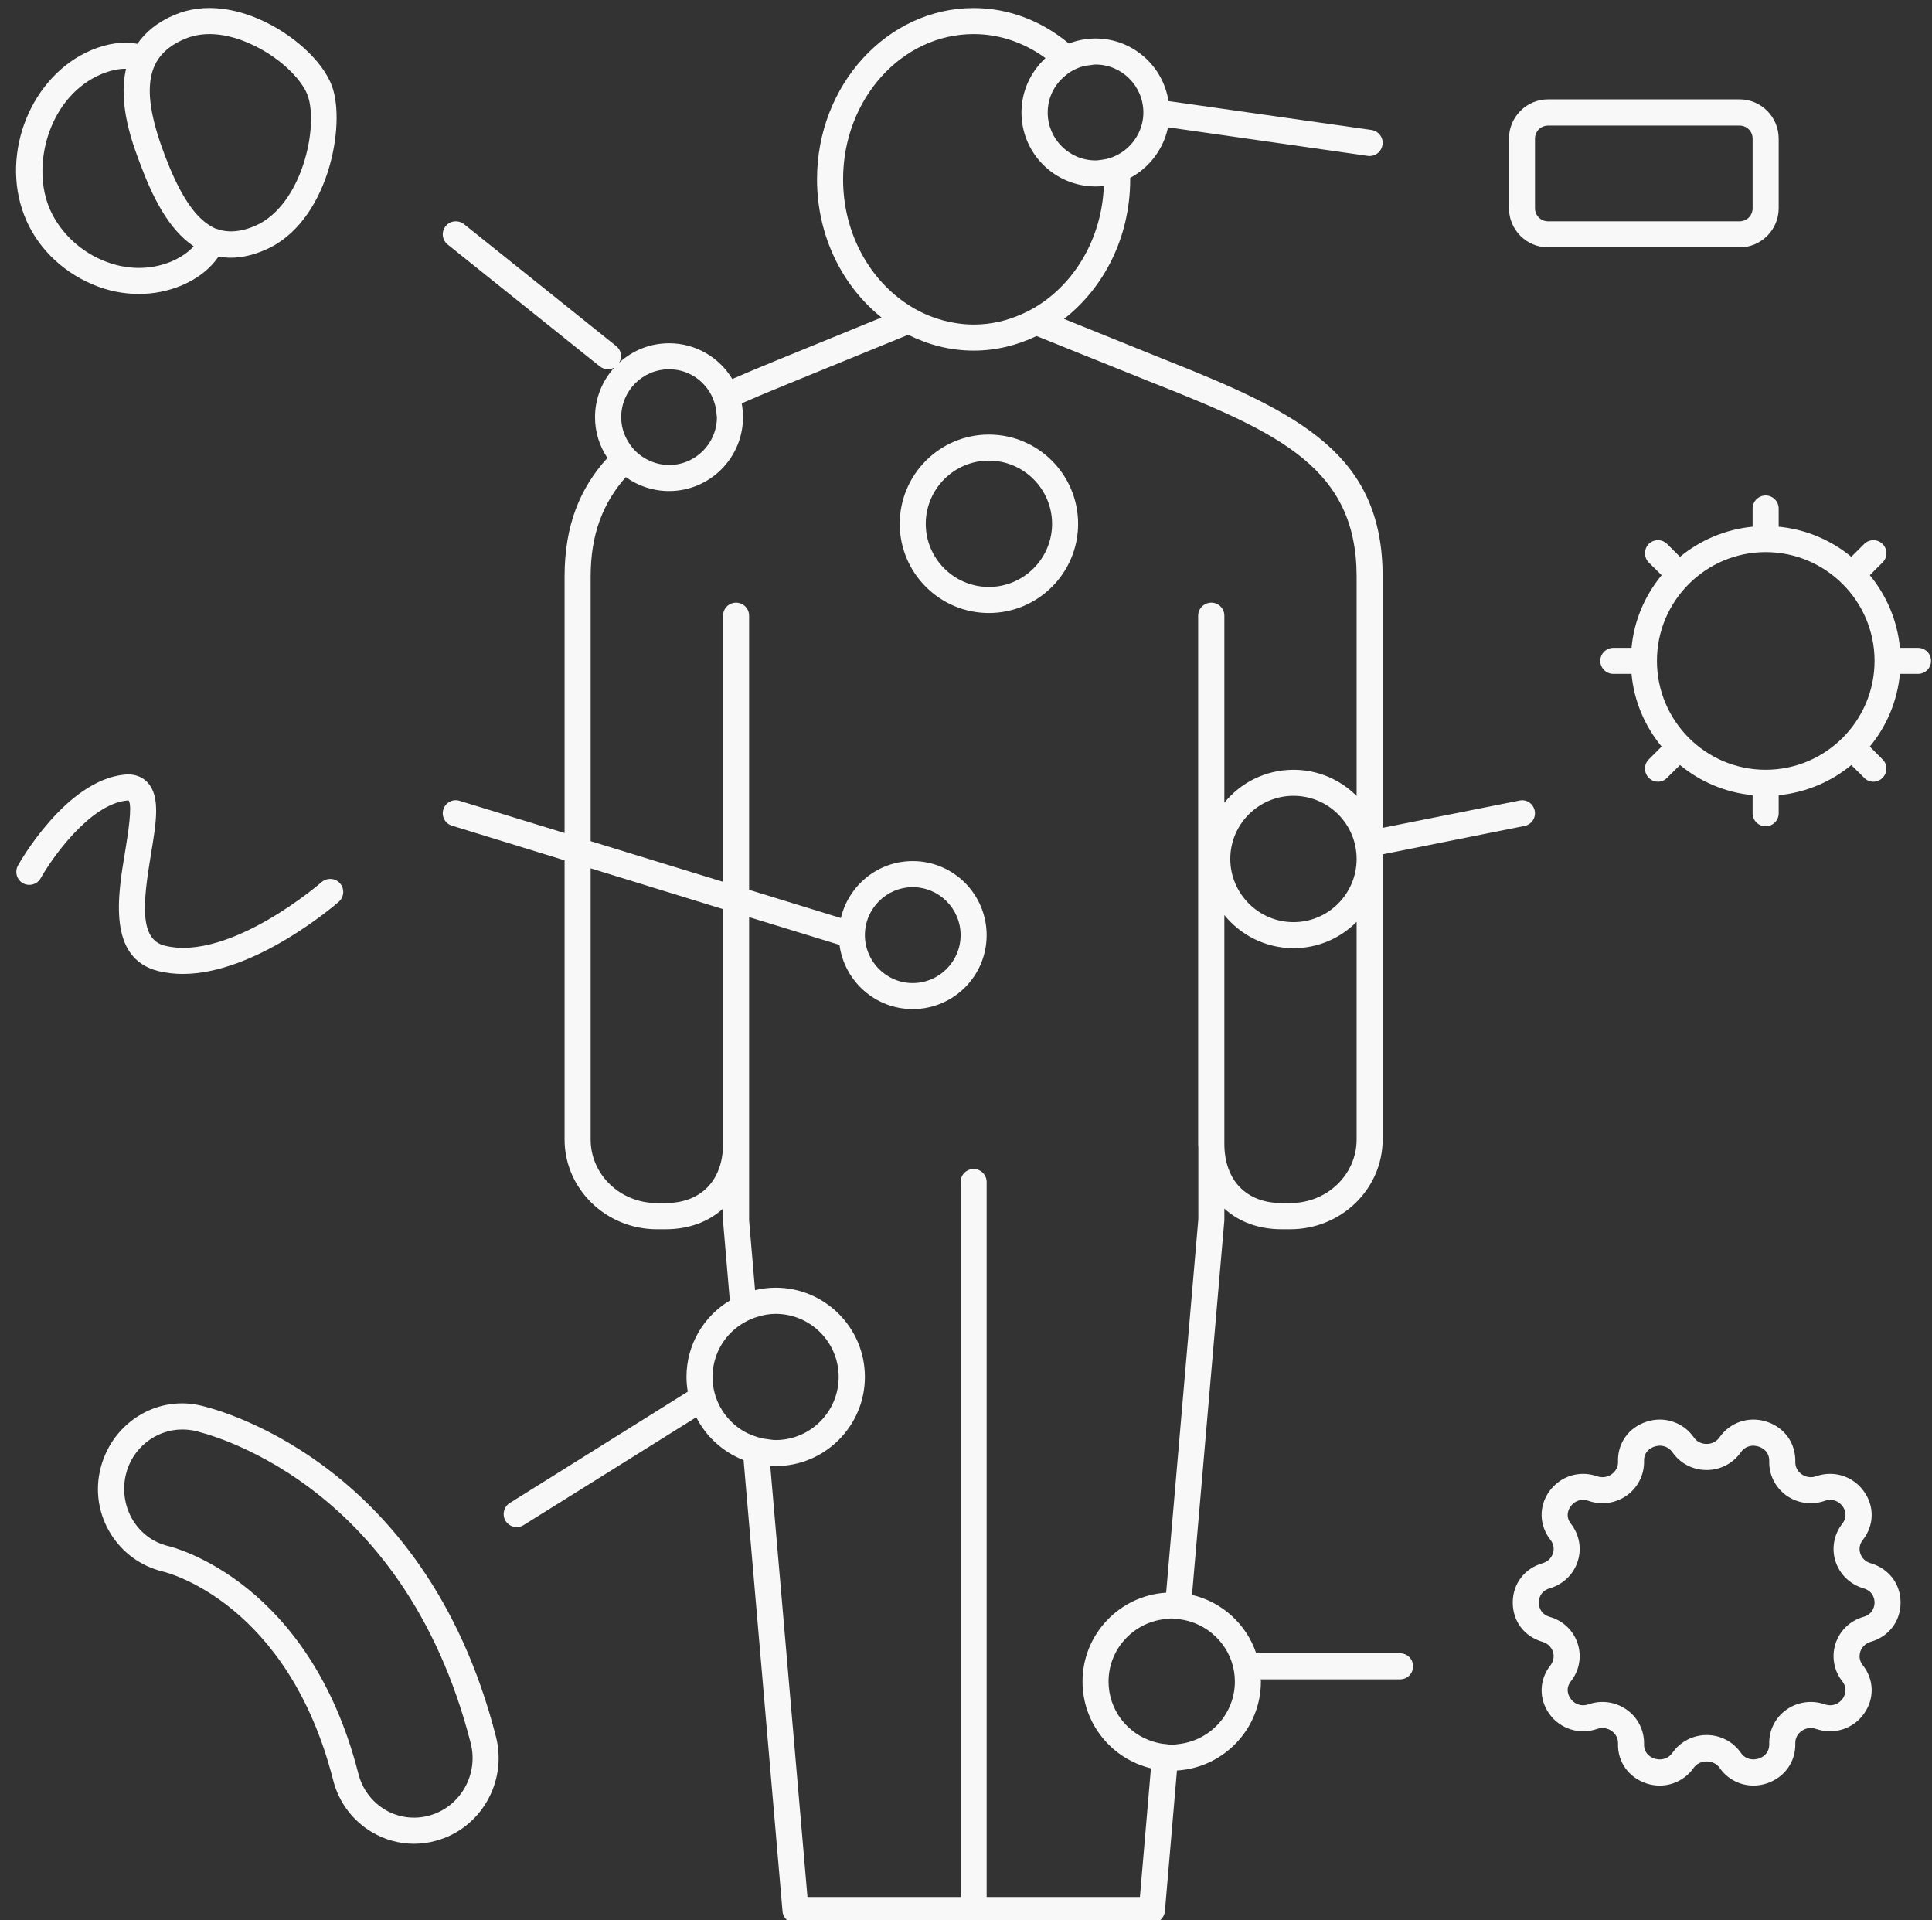
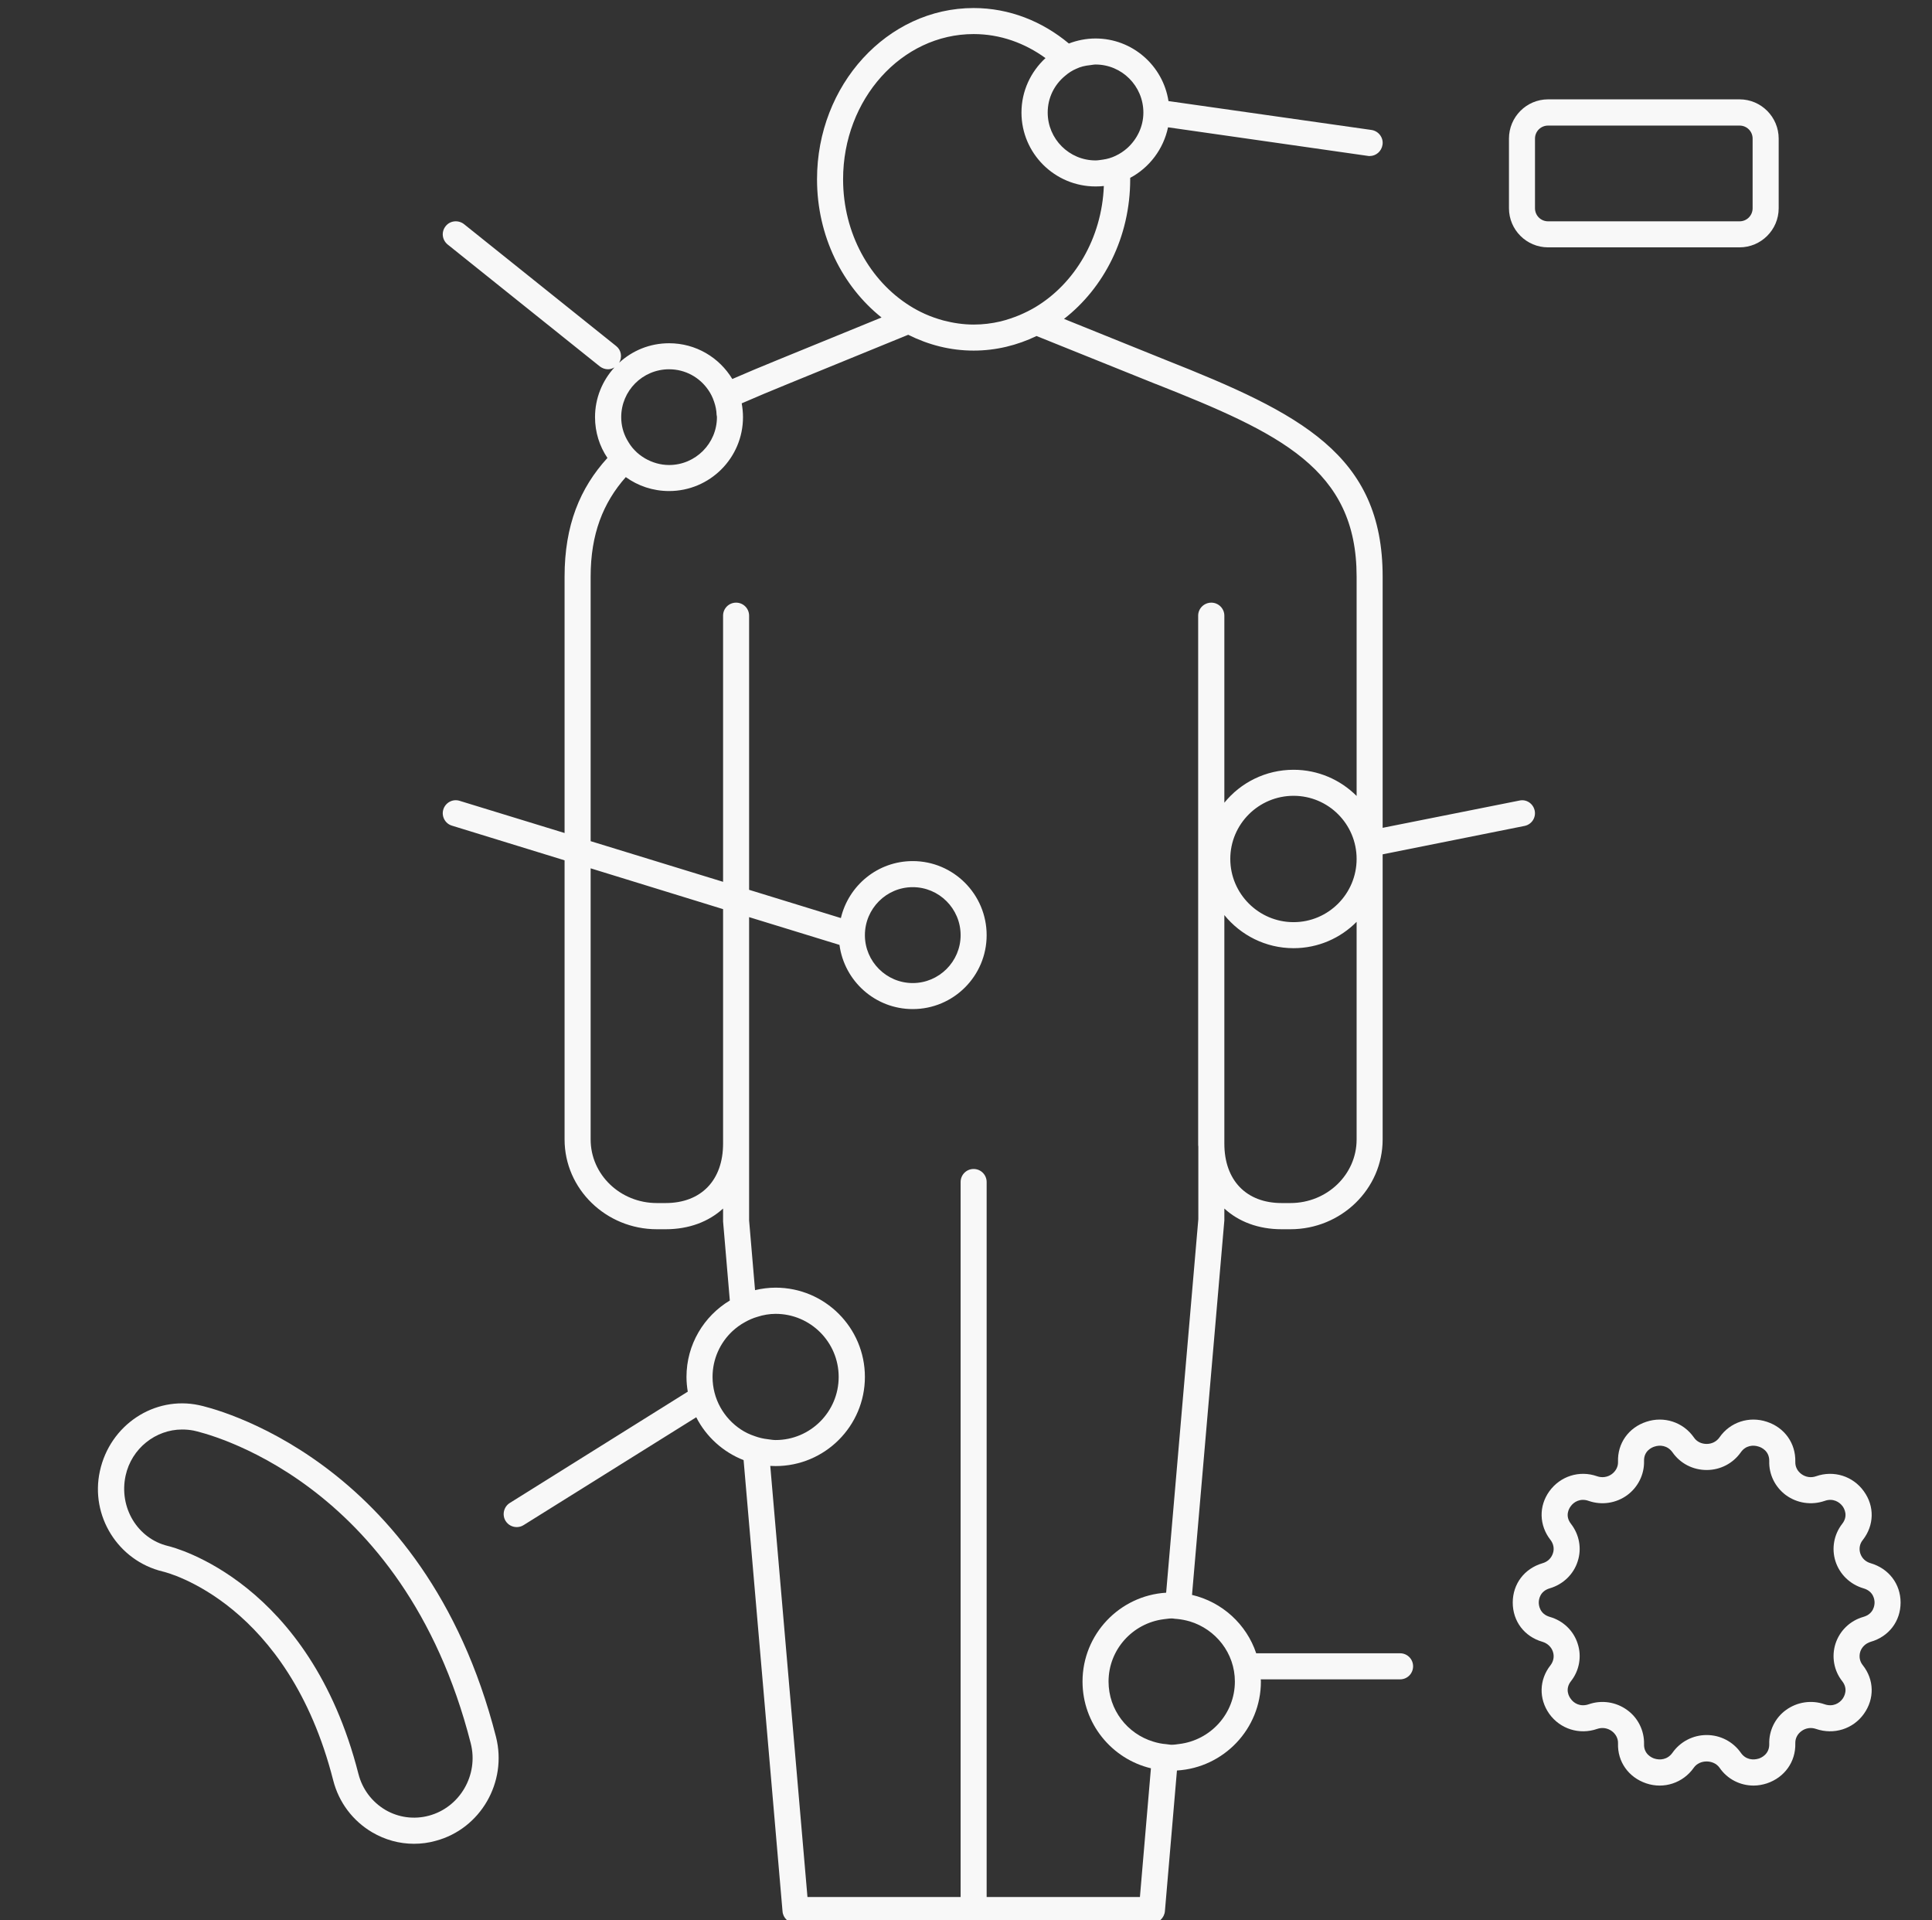
<svg xmlns="http://www.w3.org/2000/svg" fill="#000000" height="47.8" preserveAspectRatio="xMidYMid meet" version="1" viewBox="-0.4 -0.2 48.1 47.8" width="48.1" zoomAndPan="magnify">
  <rect x="-0.4" y="-0.2" width="48.1" height="47.8" fill="#333333" stroke="none" />
  <defs>
    <clipPath id="a">
      <path d="M 10 0 L 38 0 L 38 47.672 L 10 47.672 Z M 10 0" />
    </clipPath>
    <clipPath id="b">
      <path d="M 39 12 L 47.68 12 L 47.68 21 L 39 21 Z M 39 12" />
    </clipPath>
  </defs>
  <g>
    <g clip-path="url(#a)" id="change1_1">
      <path d="M 28.961 43.211 C 28.895 43.219 28.836 43.23 28.77 43.23 C 28.723 43.23 28.68 43.219 28.633 43.215 C 28.523 43.207 28.414 43.184 28.312 43.152 C 27.668 42.957 27.199 42.363 27.199 41.656 C 27.199 40.859 27.801 40.203 28.574 40.105 C 28.641 40.098 28.703 40.086 28.77 40.086 C 28.816 40.086 28.855 40.098 28.902 40.098 C 29.012 40.109 29.117 40.129 29.223 40.16 C 29.867 40.355 30.344 40.949 30.344 41.656 C 30.344 42.461 29.734 43.117 28.961 43.211 Z M 21.133 23.078 C 21.133 22.418 21.668 21.883 22.324 21.883 C 22.98 21.883 23.516 22.418 23.516 23.078 C 23.516 23.734 22.98 24.27 22.324 24.27 C 21.668 24.27 21.133 23.734 21.133 23.078 Z M 27.98 47.02 L 24.164 47.02 L 24.164 29.223 C 24.164 29.043 24.02 28.898 23.84 28.898 C 23.66 28.898 23.516 29.043 23.516 29.223 L 23.516 47.02 L 19.703 47.02 L 18.777 36.289 C 18.82 36.289 18.867 36.293 18.91 36.293 C 20.137 36.293 21.133 35.297 21.133 34.074 C 21.133 32.848 20.137 31.852 18.91 31.852 C 18.734 31.852 18.562 31.875 18.398 31.914 L 18.25 30.176 L 18.25 22.629 L 20.5 23.32 C 20.621 24.223 21.391 24.918 22.324 24.918 C 23.34 24.918 24.164 24.094 24.164 23.078 C 24.164 22.062 23.34 21.234 22.324 21.234 C 21.453 21.234 20.727 21.84 20.535 22.652 L 18.25 21.949 L 18.25 15.125 C 18.25 14.945 18.105 14.801 17.926 14.801 C 17.746 14.801 17.602 14.945 17.602 15.125 L 17.602 21.75 L 14.305 20.738 L 14.305 14.152 C 14.305 13.098 14.613 12.316 15.18 11.676 C 15.484 11.895 15.855 12.023 16.258 12.023 C 17.273 12.023 18.098 11.199 18.098 10.184 C 18.098 10.066 18.086 9.953 18.066 9.84 C 18.426 9.684 18.805 9.523 19.211 9.359 L 22.211 8.133 C 22.711 8.383 23.258 8.527 23.84 8.527 C 24.398 8.527 24.926 8.395 25.406 8.164 L 28.375 9.359 C 28.375 9.359 28.375 9.359 28.379 9.359 C 31.477 10.586 33.375 11.473 33.375 14.152 L 33.375 19.613 C 32.973 19.211 32.418 18.961 31.805 18.961 C 31.109 18.961 30.488 19.281 30.082 19.781 L 30.082 15.125 C 30.082 14.945 29.934 14.801 29.758 14.801 C 29.578 14.801 29.43 14.945 29.43 15.125 L 29.43 28.266 C 29.43 28.293 29.43 28.316 29.434 28.344 L 29.434 30.148 L 28.633 39.445 C 27.473 39.516 26.551 40.48 26.551 41.656 C 26.551 42.703 27.277 43.582 28.254 43.816 Z M 18.387 35.547 C 18.27 35.508 18.152 35.453 18.047 35.383 C 17.621 35.102 17.34 34.621 17.34 34.074 C 17.34 33.625 17.531 33.219 17.836 32.934 C 17.93 32.848 18.031 32.773 18.145 32.711 C 18.242 32.656 18.348 32.609 18.457 32.578 C 18.602 32.531 18.754 32.504 18.91 32.504 C 19.777 32.504 20.48 33.207 20.48 34.074 C 20.48 34.941 19.777 35.645 18.91 35.645 C 18.844 35.645 18.781 35.633 18.719 35.625 C 18.605 35.613 18.492 35.586 18.387 35.547 Z M 17.602 28.266 C 17.602 29.18 17.055 29.746 16.172 29.746 L 15.953 29.746 C 15.043 29.746 14.305 29.039 14.305 28.164 L 14.305 21.414 L 17.602 22.43 Z M 16.258 8.992 C 16.664 8.992 17.02 9.195 17.234 9.508 C 17.297 9.598 17.344 9.695 17.379 9.801 C 17.414 9.902 17.438 10.012 17.441 10.129 C 17.445 10.148 17.449 10.164 17.449 10.184 C 17.449 10.84 16.914 11.375 16.258 11.375 C 16.039 11.375 15.836 11.312 15.66 11.211 C 15.562 11.152 15.473 11.086 15.398 11.004 C 15.32 10.926 15.262 10.836 15.207 10.738 C 15.117 10.574 15.066 10.387 15.066 10.184 C 15.066 9.527 15.598 8.992 16.258 8.992 Z M 20.59 4.262 C 20.59 2.27 22.047 0.648 23.84 0.648 C 24.5 0.648 25.113 0.871 25.629 1.246 C 25.262 1.586 25.031 2.066 25.031 2.602 C 25.031 3.617 25.859 4.441 26.875 4.441 C 26.945 4.441 27.016 4.438 27.082 4.43 C 27.031 5.734 26.352 6.863 25.371 7.449 C 25.246 7.523 25.117 7.586 24.98 7.645 C 24.828 7.707 24.668 7.762 24.508 7.801 C 24.289 7.852 24.07 7.879 23.84 7.879 C 23.582 7.879 23.328 7.84 23.086 7.777 C 22.93 7.734 22.773 7.68 22.625 7.613 C 22.496 7.555 22.371 7.488 22.254 7.414 C 21.262 6.793 20.59 5.617 20.59 4.262 Z M 26.117 1.688 C 26.199 1.617 26.293 1.555 26.395 1.512 C 26.5 1.461 26.617 1.434 26.738 1.422 C 26.785 1.418 26.828 1.406 26.875 1.406 C 27.531 1.406 28.066 1.941 28.066 2.602 C 28.066 2.949 27.91 3.262 27.672 3.48 C 27.582 3.562 27.48 3.629 27.371 3.68 C 27.273 3.727 27.168 3.758 27.059 3.773 C 26.996 3.781 26.938 3.793 26.875 3.793 C 26.219 3.793 25.684 3.258 25.684 2.602 C 25.684 2.23 25.852 1.906 26.117 1.688 Z M 31.805 22.754 C 30.938 22.754 30.23 22.047 30.23 21.18 C 30.23 20.312 30.938 19.609 31.805 19.609 C 32.672 19.609 33.375 20.312 33.375 21.18 C 33.375 22.047 32.672 22.754 31.805 22.754 Z M 33.375 28.164 C 33.375 29.039 32.637 29.746 31.727 29.746 L 31.508 29.746 C 30.629 29.746 30.082 29.18 30.082 28.266 L 30.082 22.578 C 30.488 23.078 31.109 23.402 31.805 23.402 C 32.418 23.402 32.973 23.152 33.375 22.746 Z M 34.457 40.953 L 30.875 40.953 C 30.633 40.23 30.027 39.676 29.277 39.5 L 30.082 30.176 L 30.082 29.883 C 30.441 30.211 30.93 30.398 31.508 30.398 L 31.727 30.398 C 32.992 30.398 34.023 29.395 34.023 28.164 L 34.023 21.066 L 37.555 20.359 C 37.73 20.324 37.844 20.156 37.809 19.98 C 37.773 19.805 37.605 19.688 37.43 19.727 L 34.023 20.406 L 34.023 14.152 C 34.023 11.117 31.98 10.09 28.617 8.758 L 26.09 7.738 C 27.086 6.965 27.738 5.699 27.738 4.262 C 27.738 4.25 27.738 4.238 27.738 4.227 C 28.215 3.973 28.566 3.512 28.68 2.969 L 33.652 3.68 C 33.668 3.684 33.684 3.684 33.699 3.684 C 33.859 3.684 33.996 3.566 34.02 3.402 C 34.047 3.227 33.922 3.062 33.746 3.035 L 28.691 2.316 C 28.555 1.434 27.793 0.758 26.875 0.758 C 26.641 0.758 26.414 0.805 26.211 0.883 C 25.551 0.332 24.73 0 23.84 0 C 21.691 0 19.941 1.914 19.941 4.262 C 19.941 5.676 20.574 6.926 21.547 7.703 L 18.965 8.758 C 18.57 8.918 18.191 9.078 17.832 9.234 C 17.508 8.699 16.926 8.344 16.258 8.344 C 15.777 8.344 15.344 8.527 15.016 8.828 C 15.094 8.691 15.07 8.516 14.941 8.414 L 11.152 5.379 C 11.012 5.27 10.805 5.289 10.695 5.43 C 10.582 5.57 10.605 5.773 10.746 5.887 L 14.535 8.922 C 14.598 8.969 14.668 8.992 14.738 8.992 C 14.797 8.992 14.848 8.973 14.898 8.945 C 14.598 9.273 14.414 9.707 14.414 10.184 C 14.414 10.559 14.527 10.91 14.723 11.199 C 14.039 11.949 13.656 12.875 13.656 14.152 L 13.656 20.535 L 11.043 19.734 C 10.871 19.68 10.691 19.777 10.637 19.949 C 10.586 20.117 10.68 20.301 10.852 20.352 L 13.656 21.215 L 13.656 28.164 C 13.656 29.395 14.688 30.398 15.953 30.398 L 16.172 30.398 C 16.754 30.398 17.242 30.211 17.602 29.883 L 17.602 30.203 L 17.77 32.172 C 17.125 32.559 16.691 33.266 16.691 34.074 C 16.691 34.199 16.703 34.32 16.723 34.441 L 12.293 37.211 C 12.141 37.305 12.094 37.508 12.188 37.66 C 12.25 37.758 12.355 37.812 12.465 37.812 C 12.523 37.812 12.582 37.797 12.637 37.762 L 16.934 35.078 C 17.18 35.562 17.602 35.945 18.113 36.145 L 19.082 47.375 C 19.094 47.543 19.234 47.672 19.402 47.672 L 28.277 47.672 C 28.445 47.672 28.586 47.543 28.602 47.375 L 28.902 43.871 C 30.066 43.801 30.992 42.836 30.992 41.656 C 30.992 41.641 30.988 41.621 30.988 41.602 L 34.457 41.602 C 34.637 41.602 34.781 41.457 34.781 41.277 C 34.781 41.098 34.637 40.953 34.457 40.953" fill="#f8f8f8" />
    </g>
    <g clip-path="url(#b)" id="change1_8">
-       <path d="M 43.559 18.961 C 42.066 18.961 40.852 17.746 40.852 16.25 C 40.852 14.758 42.066 13.543 43.559 13.543 C 45.051 13.543 46.27 14.758 46.27 16.25 C 46.27 17.746 45.051 18.961 43.559 18.961 Z M 47.352 15.926 L 46.902 15.926 C 46.836 15.242 46.566 14.621 46.152 14.117 L 46.469 13.801 C 46.598 13.672 46.598 13.469 46.469 13.34 C 46.344 13.215 46.137 13.215 46.012 13.34 L 45.691 13.66 C 45.191 13.246 44.566 12.977 43.883 12.91 L 43.883 12.457 C 43.883 12.281 43.738 12.133 43.559 12.133 C 43.379 12.133 43.234 12.281 43.234 12.457 L 43.234 12.91 C 42.551 12.977 41.93 13.246 41.426 13.66 L 41.105 13.34 C 40.98 13.215 40.773 13.215 40.648 13.34 C 40.523 13.469 40.523 13.672 40.648 13.801 L 40.969 14.117 C 40.555 14.621 40.281 15.242 40.219 15.926 L 39.766 15.926 C 39.59 15.926 39.441 16.07 39.441 16.25 C 39.441 16.43 39.59 16.574 39.766 16.574 L 40.219 16.574 C 40.281 17.258 40.555 17.883 40.969 18.383 L 40.648 18.703 C 40.523 18.828 40.523 19.035 40.648 19.16 C 40.711 19.227 40.793 19.258 40.879 19.258 C 40.961 19.258 41.043 19.227 41.105 19.16 L 41.426 18.844 C 41.93 19.258 42.551 19.527 43.234 19.594 L 43.234 20.043 C 43.234 20.223 43.379 20.367 43.559 20.367 C 43.738 20.367 43.883 20.223 43.883 20.043 L 43.883 19.594 C 44.566 19.527 45.191 19.258 45.691 18.844 L 46.012 19.16 C 46.074 19.227 46.156 19.258 46.238 19.258 C 46.324 19.258 46.406 19.227 46.469 19.16 C 46.598 19.035 46.598 18.828 46.469 18.703 L 46.152 18.383 C 46.566 17.883 46.836 17.258 46.902 16.574 L 47.352 16.574 C 47.531 16.574 47.676 16.43 47.676 16.25 C 47.676 16.07 47.531 15.926 47.352 15.926" fill="#f8f8f8" />
-     </g>
+       </g>
    <g id="change1_2">
      <path d="M 10.277 44.996 C 9.91 45.094 9.523 45.043 9.195 44.852 C 8.859 44.652 8.621 44.336 8.523 43.953 C 7.305 39.176 3.945 38.32 3.777 38.281 C 3.027 38.098 2.555 37.328 2.727 36.531 C 2.875 35.852 3.477 35.383 4.133 35.383 C 4.23 35.383 4.324 35.391 4.422 35.41 C 4.637 35.457 9.633 36.586 11.32 43.195 C 11.52 43.98 11.051 44.789 10.277 44.996 Z M 4.555 34.777 C 3.445 34.539 2.336 35.266 2.086 36.422 C 1.844 37.531 2.535 38.648 3.652 38.918 C 3.777 38.945 6.773 39.711 7.895 44.113 C 8.035 44.664 8.383 45.125 8.867 45.41 C 9.188 45.598 9.543 45.695 9.906 45.695 C 10.086 45.695 10.27 45.672 10.449 45.621 C 11.562 45.324 12.234 44.164 11.949 43.035 C 10.164 36.039 4.785 34.824 4.555 34.777" fill="#f8f8f8" />
    </g>
    <g id="change1_3">
-       <path d="M 24.219 14.41 C 23.352 14.41 22.648 13.703 22.648 12.84 C 22.648 11.973 23.352 11.266 24.219 11.266 C 25.086 11.266 25.793 11.973 25.793 12.84 C 25.793 13.703 25.086 14.41 24.219 14.41 Z M 24.219 10.617 C 22.996 10.617 22 11.613 22 12.84 C 22 14.062 22.996 15.059 24.219 15.059 C 25.445 15.059 26.441 14.062 26.441 12.84 C 26.441 11.613 25.445 10.617 24.219 10.617" fill="#f8f8f8" />
-     </g>
+       </g>
    <g id="change1_4">
-       <path d="M 2.805 19.727 C 2.898 19.871 2.785 20.559 2.719 20.973 C 2.527 22.105 2.273 23.656 3.547 23.973 C 3.746 24.02 3.945 24.043 4.148 24.043 C 5.957 24.043 7.941 22.328 8.035 22.246 C 8.168 22.129 8.184 21.922 8.066 21.789 C 7.949 21.652 7.742 21.641 7.605 21.758 C 7.586 21.777 5.32 23.738 3.703 23.34 C 3.062 23.184 3.16 22.266 3.355 21.082 C 3.492 20.266 3.598 19.621 3.273 19.277 C 3.176 19.172 2.996 19.051 2.695 19.082 C 1.246 19.227 0.094 21.258 0.047 21.344 C -0.039 21.5 0.016 21.699 0.172 21.785 C 0.328 21.871 0.527 21.816 0.613 21.66 C 0.898 21.152 1.836 19.82 2.758 19.727 C 2.785 19.727 2.801 19.727 2.805 19.727" fill="#f8f8f8" />
-     </g>
+       </g>
    <g id="change1_5">
      <path d="M 45.992 40.047 C 45.66 40.141 45.402 40.391 45.297 40.715 C 45.195 41.035 45.258 41.387 45.465 41.648 C 45.621 41.848 45.512 42.031 45.477 42.082 C 45.395 42.199 45.234 42.293 45.027 42.223 C 44.699 42.109 44.34 42.164 44.062 42.367 C 43.793 42.562 43.637 42.883 43.648 43.215 C 43.652 43.465 43.449 43.555 43.387 43.574 C 43.25 43.617 43.062 43.605 42.941 43.43 C 42.746 43.152 42.43 42.988 42.09 42.988 C 41.746 42.988 41.43 43.156 41.238 43.43 C 41.113 43.605 40.926 43.617 40.789 43.574 C 40.727 43.555 40.523 43.465 40.531 43.215 C 40.539 42.883 40.383 42.562 40.113 42.367 C 39.836 42.164 39.477 42.109 39.152 42.223 C 38.945 42.293 38.781 42.199 38.703 42.082 C 38.664 42.031 38.555 41.848 38.711 41.648 C 38.918 41.387 38.984 41.035 38.879 40.715 C 38.777 40.391 38.516 40.141 38.184 40.047 C 37.93 39.973 37.91 39.754 37.91 39.691 C 37.91 39.625 37.93 39.41 38.184 39.336 C 38.516 39.238 38.777 38.988 38.879 38.664 C 38.984 38.344 38.918 37.996 38.711 37.73 C 38.555 37.531 38.664 37.348 38.703 37.297 C 38.781 37.184 38.945 37.086 39.152 37.16 C 39.477 37.273 39.836 37.219 40.113 37.016 C 40.383 36.816 40.539 36.5 40.531 36.168 C 40.523 35.914 40.727 35.828 40.789 35.809 C 40.926 35.762 41.113 35.777 41.238 35.949 C 41.43 36.227 41.746 36.391 42.09 36.391 C 42.43 36.391 42.746 36.227 42.941 35.949 C 43.062 35.777 43.25 35.762 43.387 35.809 C 43.449 35.828 43.652 35.914 43.648 36.168 C 43.637 36.5 43.793 36.816 44.062 37.016 C 44.34 37.219 44.699 37.273 45.027 37.16 C 45.234 37.086 45.395 37.184 45.477 37.297 C 45.512 37.348 45.621 37.531 45.465 37.73 C 45.258 37.996 45.195 38.344 45.297 38.664 C 45.402 38.988 45.66 39.238 45.992 39.336 C 46.25 39.41 46.27 39.625 46.27 39.691 C 46.27 39.754 46.25 39.973 45.992 40.047 Z M 46.172 38.711 C 46.047 38.676 45.953 38.586 45.914 38.465 C 45.879 38.352 45.898 38.23 45.977 38.133 C 46.262 37.77 46.273 37.293 46.004 36.922 C 45.734 36.543 45.254 36.391 44.812 36.547 C 44.688 36.59 44.555 36.57 44.449 36.492 C 44.348 36.418 44.293 36.309 44.297 36.188 C 44.309 35.727 44.031 35.336 43.59 35.191 C 43.148 35.043 42.672 35.199 42.41 35.578 C 42.336 35.684 42.219 35.742 42.09 35.742 C 41.957 35.742 41.84 35.684 41.77 35.578 C 41.504 35.199 41.027 35.043 40.586 35.191 C 40.145 35.336 39.867 35.727 39.883 36.188 C 39.887 36.309 39.828 36.418 39.73 36.492 C 39.625 36.57 39.488 36.59 39.363 36.547 C 38.922 36.391 38.445 36.543 38.172 36.922 C 37.906 37.293 37.918 37.77 38.203 38.133 C 38.277 38.23 38.301 38.352 38.262 38.465 C 38.223 38.586 38.129 38.676 38.004 38.711 C 37.551 38.844 37.262 39.227 37.262 39.691 C 37.262 40.156 37.551 40.539 38.004 40.668 C 38.129 40.707 38.223 40.797 38.262 40.914 C 38.301 41.031 38.277 41.152 38.203 41.25 C 37.918 41.609 37.906 42.086 38.172 42.461 C 38.445 42.84 38.922 42.988 39.363 42.836 C 39.488 42.793 39.621 42.812 39.73 42.891 C 39.828 42.965 39.887 43.074 39.883 43.195 C 39.867 43.652 40.145 44.043 40.586 44.191 C 41.027 44.34 41.504 44.18 41.77 43.801 C 41.914 43.594 42.262 43.594 42.41 43.801 C 42.605 44.086 42.922 44.246 43.258 44.246 C 43.367 44.246 43.48 44.227 43.59 44.191 C 44.031 44.043 44.309 43.652 44.297 43.195 C 44.293 43.074 44.348 42.965 44.449 42.891 C 44.555 42.812 44.688 42.793 44.812 42.836 C 45.254 42.988 45.734 42.84 46.004 42.461 C 46.273 42.086 46.262 41.609 45.977 41.25 C 45.898 41.152 45.879 41.031 45.914 40.914 C 45.953 40.797 46.047 40.707 46.172 40.668 C 46.625 40.539 46.918 40.156 46.918 39.691 C 46.918 39.227 46.625 38.844 46.172 38.711" fill="#f8f8f8" />
    </g>
    <g id="change1_6">
-       <path d="M 2.117 1.648 C 2.336 1.559 2.531 1.512 2.715 1.512 C 2.723 1.512 2.73 1.516 2.738 1.516 C 2.527 2.406 2.914 3.418 3.105 3.918 C 3.379 4.645 3.773 5.496 4.422 5.93 C 4.285 6.082 4.102 6.207 3.867 6.309 C 3.332 6.531 2.723 6.523 2.148 6.277 C 1.531 6.016 1.031 5.508 0.805 4.918 C 0.387 3.816 0.859 2.184 2.117 1.648 Z M 3.355 1.746 C 3.375 1.625 3.41 1.516 3.457 1.418 C 3.504 1.32 3.562 1.23 3.637 1.148 C 3.777 0.992 3.961 0.871 4.195 0.77 C 4.758 0.531 5.363 0.688 5.77 0.863 C 6.539 1.188 7.109 1.773 7.254 2.16 C 7.547 2.926 7.125 4.926 5.941 5.426 C 5.715 5.523 5.512 5.562 5.324 5.559 C 5.211 5.555 5.105 5.539 5.004 5.5 C 4.988 5.496 4.977 5.492 4.961 5.488 C 4.875 5.449 4.789 5.395 4.707 5.332 C 4.352 5.055 4.031 4.523 3.711 3.688 C 3.391 2.848 3.27 2.219 3.355 1.746 Z M 1.895 6.875 C 2.273 7.039 2.668 7.117 3.059 7.117 C 3.426 7.117 3.781 7.047 4.121 6.906 C 4.555 6.719 4.848 6.469 5.043 6.184 C 5.141 6.203 5.242 6.215 5.344 6.215 C 5.613 6.215 5.898 6.152 6.195 6.023 C 7.77 5.355 8.23 2.902 7.859 1.926 C 7.625 1.309 6.871 0.625 6.027 0.266 C 5.504 0.043 4.715 -0.156 3.941 0.172 C 3.508 0.355 3.215 0.609 3.02 0.891 C 2.66 0.824 2.273 0.879 1.867 1.051 C 0.387 1.68 -0.395 3.594 0.199 5.148 C 0.488 5.91 1.105 6.539 1.895 6.875" fill="#f8f8f8" />
-     </g>
+       </g>
    <g id="change1_7">
      <path d="M 37.816 3.25 C 37.816 3.07 37.961 2.926 38.141 2.926 L 42.91 2.926 C 43.09 2.926 43.234 3.07 43.234 3.25 L 43.234 4.984 C 43.234 5.164 43.09 5.309 42.91 5.309 L 38.141 5.309 C 37.961 5.309 37.816 5.164 37.816 4.984 Z M 38.141 5.957 L 42.91 5.957 C 43.445 5.957 43.883 5.52 43.883 4.984 L 43.883 3.25 C 43.883 2.711 43.445 2.273 42.91 2.273 L 38.141 2.273 C 37.605 2.273 37.168 2.711 37.168 3.25 L 37.168 4.984 C 37.168 5.52 37.605 5.957 38.141 5.957" fill="#f8f8f8" />
    </g>
  </g>
</svg>